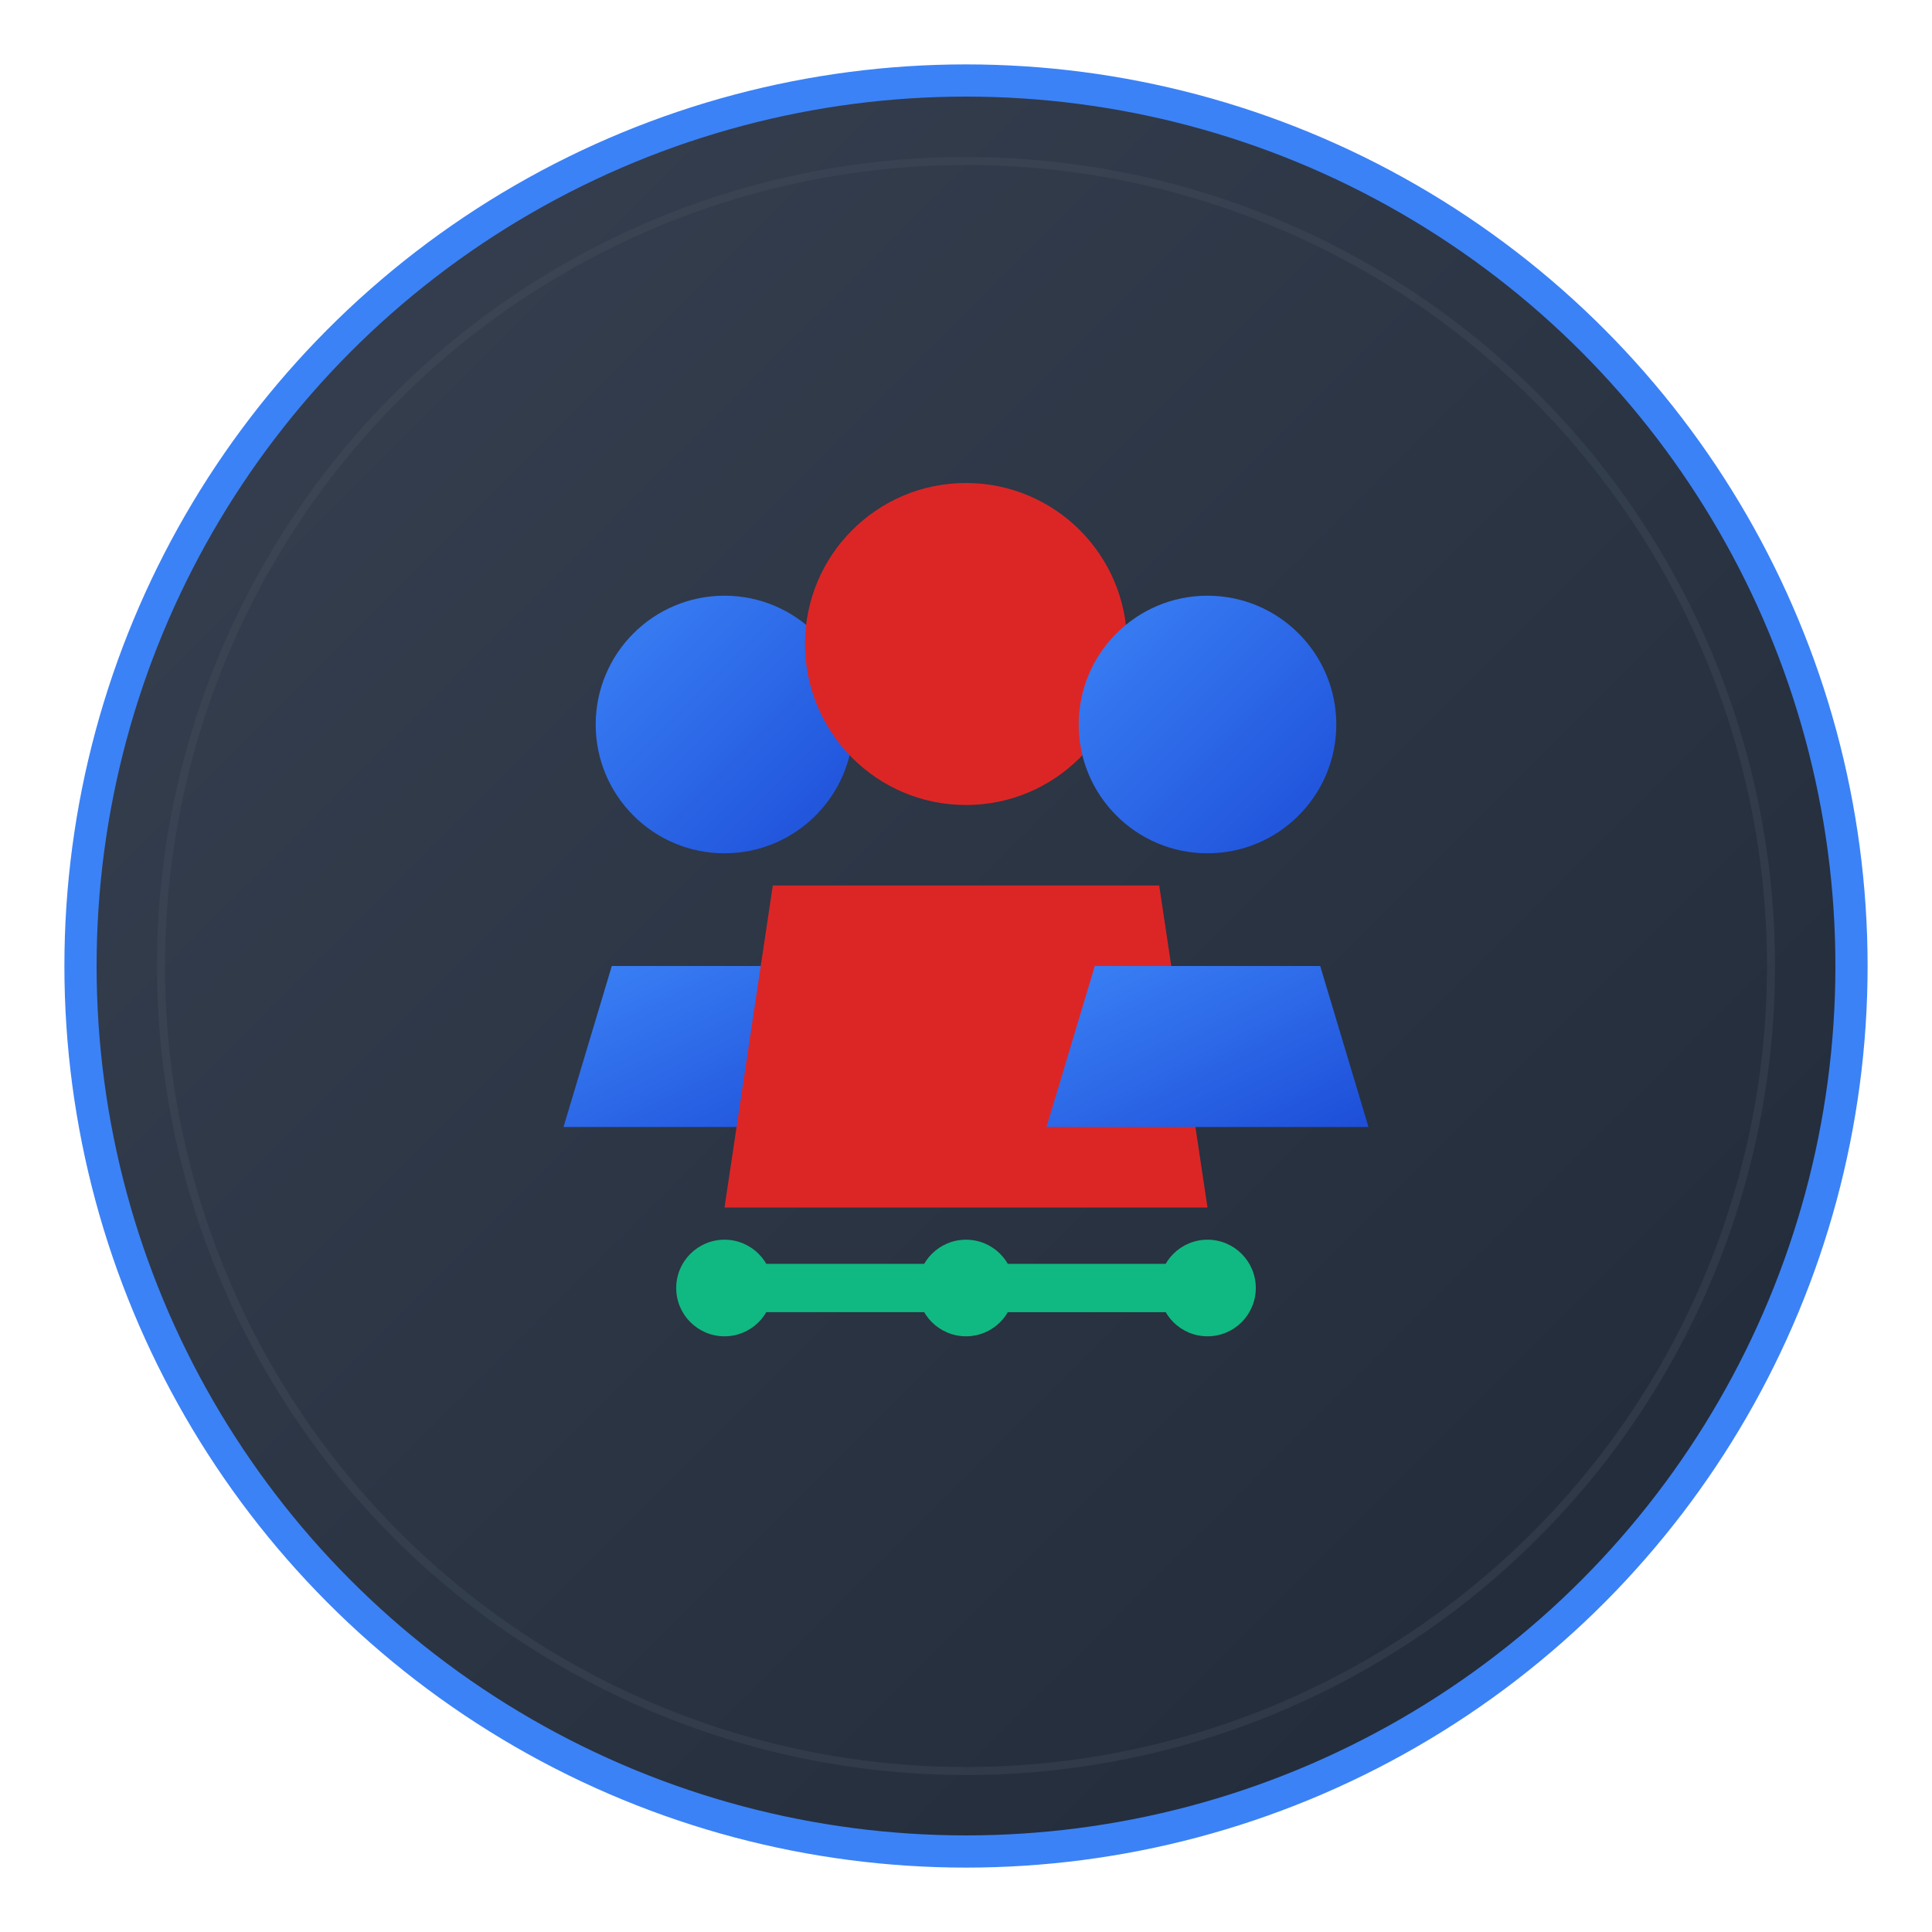
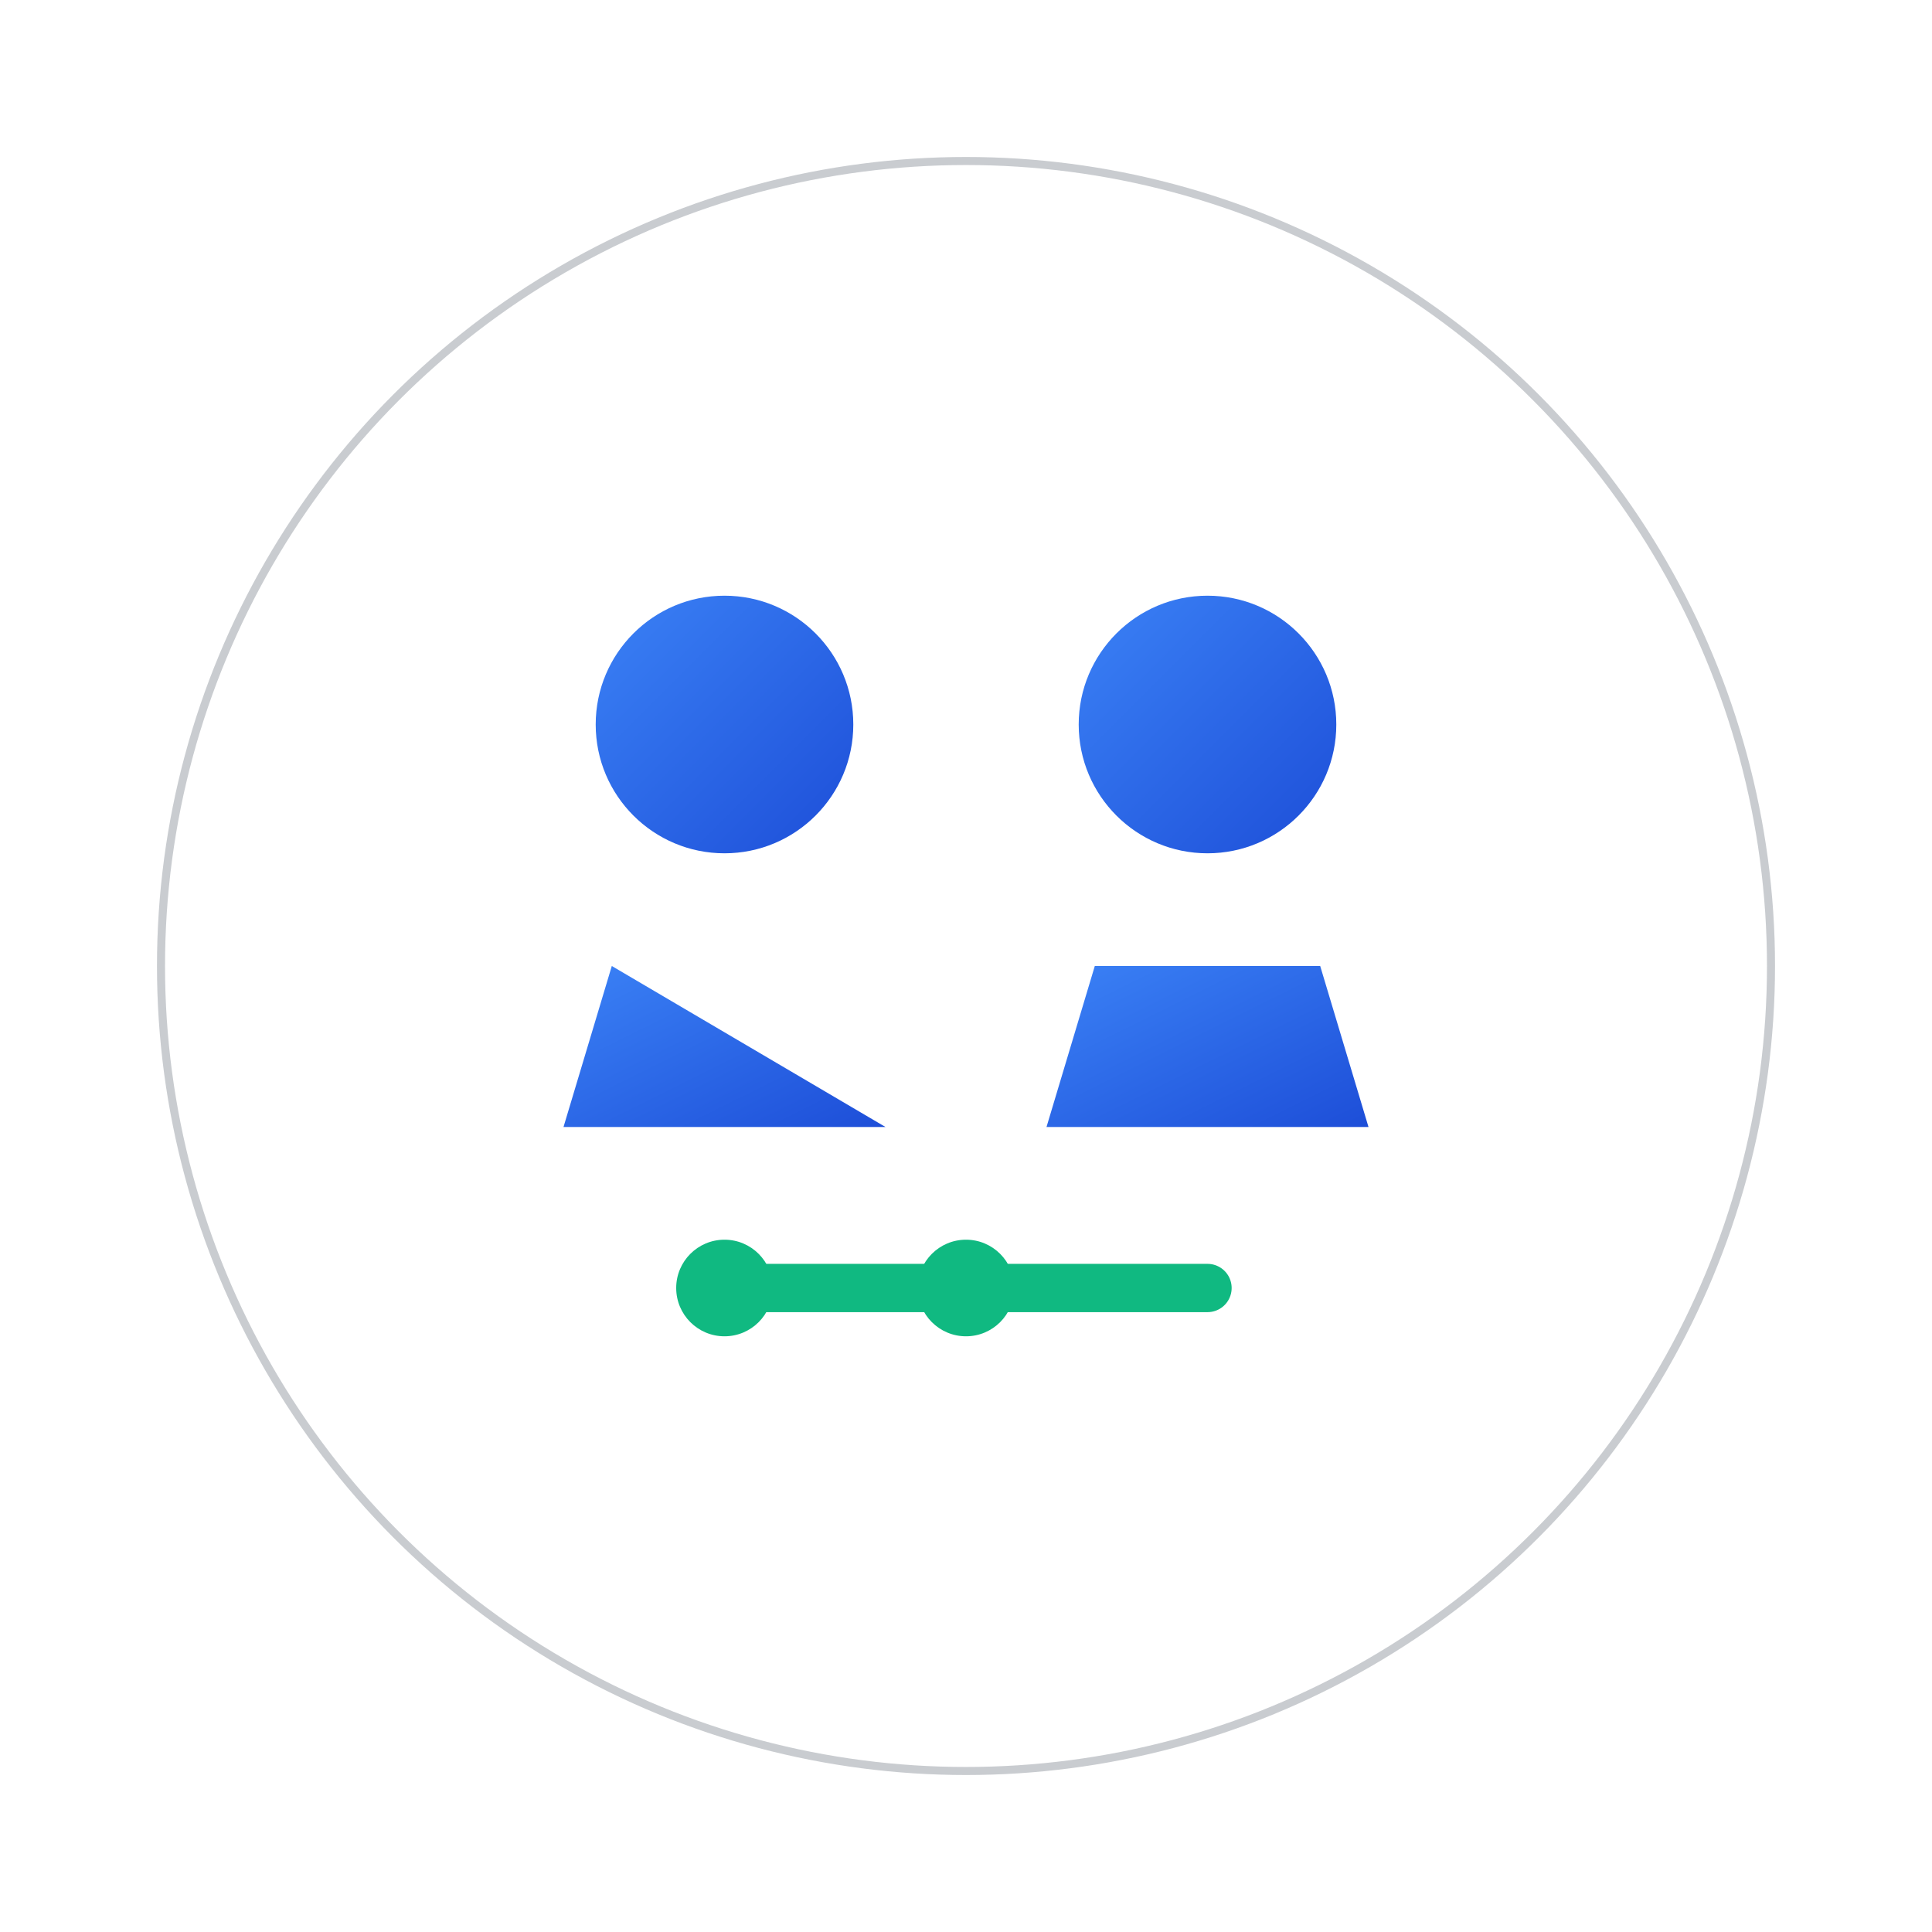
<svg xmlns="http://www.w3.org/2000/svg" width="120" height="120" viewBox="0 0 120 120" fill="none">
  <defs>
    <linearGradient id="teamGradient" x1="0%" y1="0%" x2="100%" y2="100%">
      <stop offset="0%" stop-color="#3b82f6" />
      <stop offset="100%" stop-color="#1d4ed8" />
    </linearGradient>
    <linearGradient id="bgGradient" x1="0%" y1="0%" x2="100%" y2="100%">
      <stop offset="0%" stop-color="#374151" />
      <stop offset="100%" stop-color="#1f2937" />
    </linearGradient>
  </defs>
-   <circle cx="60" cy="60" r="55" fill="url(#bgGradient)" stroke="#3b82f6" stroke-width="2" />
  <g transform="translate(30, 25)">
    <g>
      <circle cx="15" cy="20" r="8" fill="url(#teamGradient)" />
-       <path d="M5 45 L25 45 L22 35 L8 35 Z" fill="url(#teamGradient)" />
+       <path d="M5 45 L25 45 L8 35 Z" fill="url(#teamGradient)" />
    </g>
    <g>
-       <circle cx="30" cy="15" r="10" fill="#dc2626" />
-       <path d="M15 50 L45 50 L42 30 L18 30 Z" fill="#dc2626" />
-     </g>
+       </g>
    <g>
      <circle cx="45" cy="20" r="8" fill="url(#teamGradient)" />
      <path d="M35 45 L55 45 L52 35 L38 35 Z" fill="url(#teamGradient)" />
    </g>
  </g>
  <g transform="translate(40, 70)">
    <path d="M5 10 L35 10" stroke="#10b981" stroke-width="3" stroke-linecap="round" />
    <circle cx="5" cy="10" r="3" fill="#10b981" />
    <circle cx="20" cy="10" r="3" fill="#10b981" />
-     <circle cx="35" cy="10" r="3" fill="#10b981" />
  </g>
  <circle cx="60" cy="60" r="50" fill="none" stroke="#4b5563" stroke-width="0.5" opacity="0.3" />
</svg>